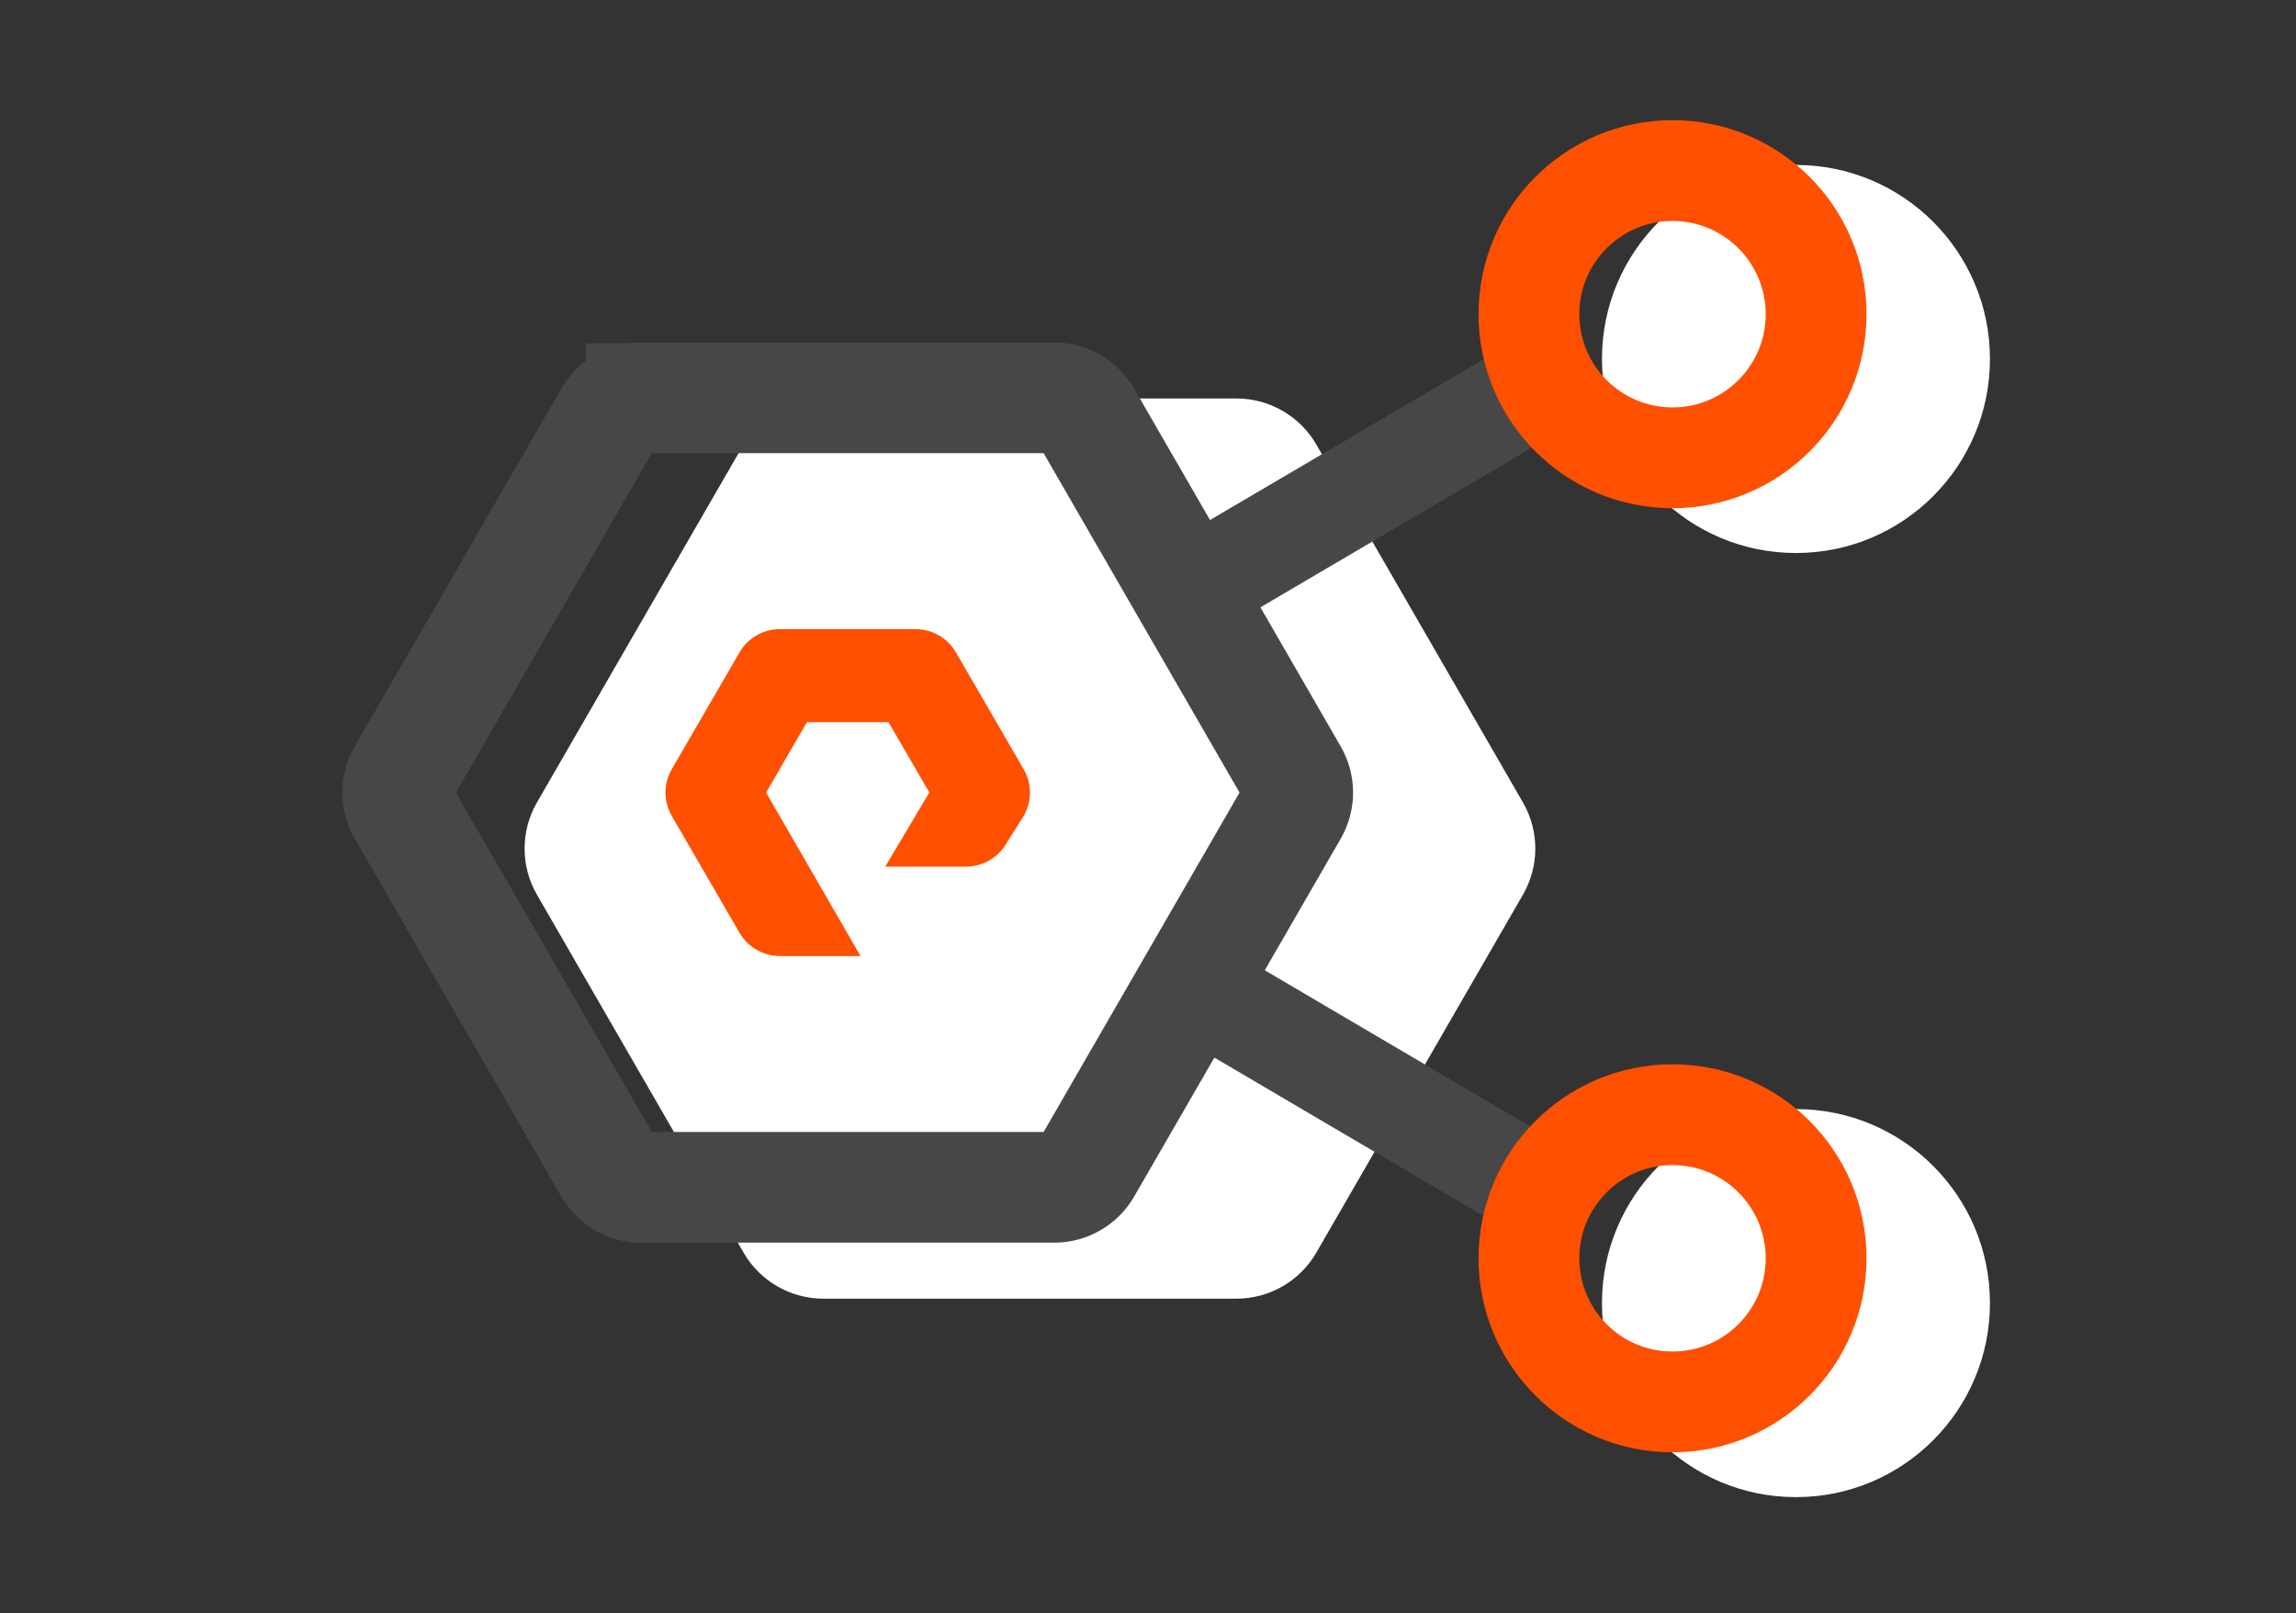
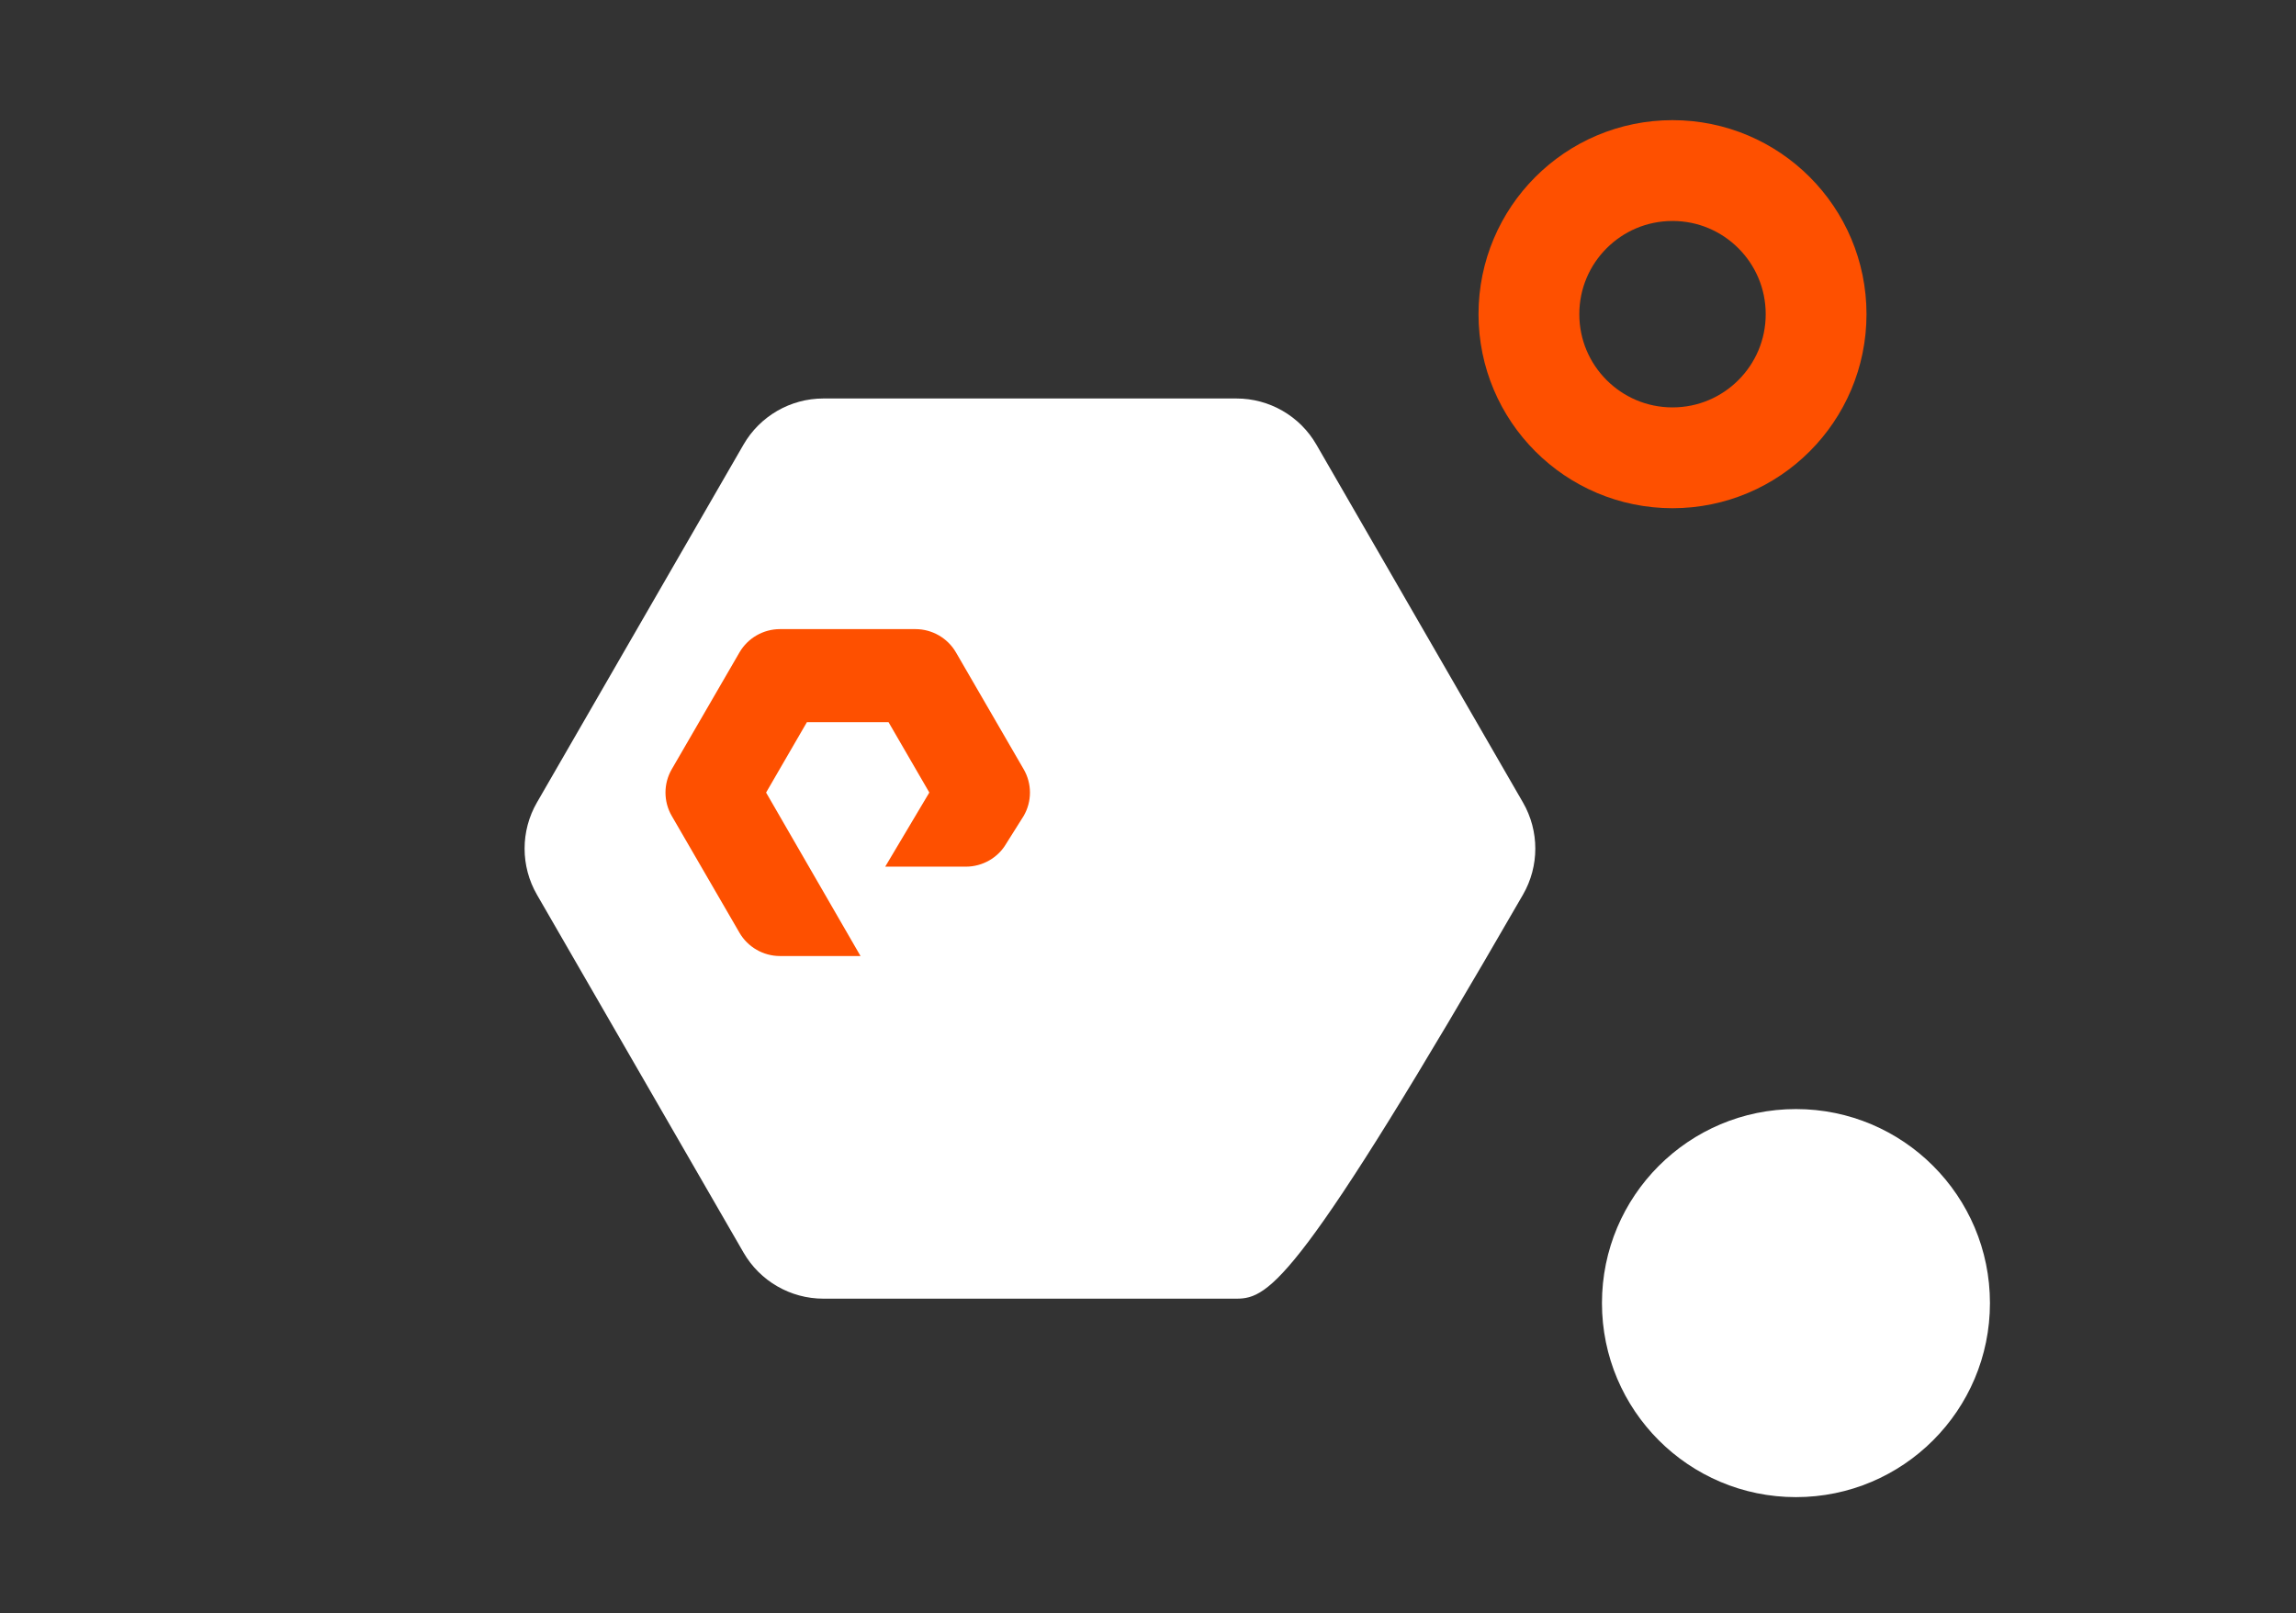
<svg xmlns="http://www.w3.org/2000/svg" width="205" height="144" viewBox="0 0 205 144" fill="none">
  <rect x="0" y="0" width="205" height="144" fill="#333333" stroke="none" />
-   <path d="M66.385 39.69C67.856 37.143 70.575 35.573 73.516 35.573L110.403 35.573C113.345 35.573 116.063 37.143 117.534 39.69L135.978 71.635C137.449 74.183 137.449 77.322 135.978 79.87L117.534 111.814C116.063 114.362 113.345 115.932 110.403 115.932L73.517 115.932C70.575 115.932 67.856 114.362 66.385 111.814L47.942 79.87C46.471 77.322 46.471 74.183 47.942 71.635L66.385 39.69Z" fill="white" />
-   <path d="M54.394 37.161C54.982 36.142 56.069 35.514 57.246 35.514L57.246 30.645L57.246 35.514L94.132 35.514C95.309 35.514 96.397 36.142 96.985 37.161L115.428 69.106C116.017 70.125 116.017 71.38 115.428 72.399L96.985 104.344C96.397 105.363 95.309 105.991 94.132 105.991L57.246 105.991C56.069 105.991 54.982 105.363 54.394 104.344L35.95 72.399C35.362 71.38 35.362 70.125 35.95 69.106L54.394 37.161Z" stroke="#474747" stroke-width="9.882" />
+   <path d="M66.385 39.69C67.856 37.143 70.575 35.573 73.516 35.573L110.403 35.573C113.345 35.573 116.063 37.143 117.534 39.69L135.978 71.635C137.449 74.183 137.449 77.322 135.978 79.87C116.063 114.362 113.345 115.932 110.403 115.932L73.517 115.932C70.575 115.932 67.856 114.362 66.385 111.814L47.942 79.87C46.471 77.322 46.471 74.183 47.942 71.635L66.385 39.69Z" fill="white" />
  <path fill-rule="evenodd" clip-rule="evenodd" d="M76.832 85.344H69.638C68.153 85.344 66.768 84.547 66.026 83.267L59.973 72.829C59.233 71.548 59.233 69.957 59.973 68.678L66.026 58.239C66.768 56.959 68.151 56.161 69.638 56.161H81.74C83.226 56.161 84.61 56.959 85.353 58.239L91.404 68.678C92.146 69.957 92.146 71.548 91.404 72.829L89.839 75.314C89.111 76.57 87.726 77.366 86.24 77.366H79.037L82.975 70.748L79.332 64.466H72.046L68.401 70.752L76.832 85.344Z" fill="#FE5000" />
-   <line x1="102.347" y1="54.985" x2="141.752" y2="31.831" stroke="#474747" stroke-width="9" />
-   <line y1="-4.5" x2="45.704" y2="-4.5" transform="matrix(0.862 0.507 0.507 -0.862 104.627 81.734)" stroke="#474747" stroke-width="9" />
-   <circle cx="160.353" cy="32.047" r="17.321" fill="white" />
  <circle cx="149.331" cy="28.047" r="12.821" stroke="#FE5000" stroke-width="9" />
  <circle cx="160.353" cy="116.327" r="17.321" fill="white" />
-   <circle cx="149.331" cy="112.327" r="12.821" stroke="#FE5000" stroke-width="9" />
</svg>